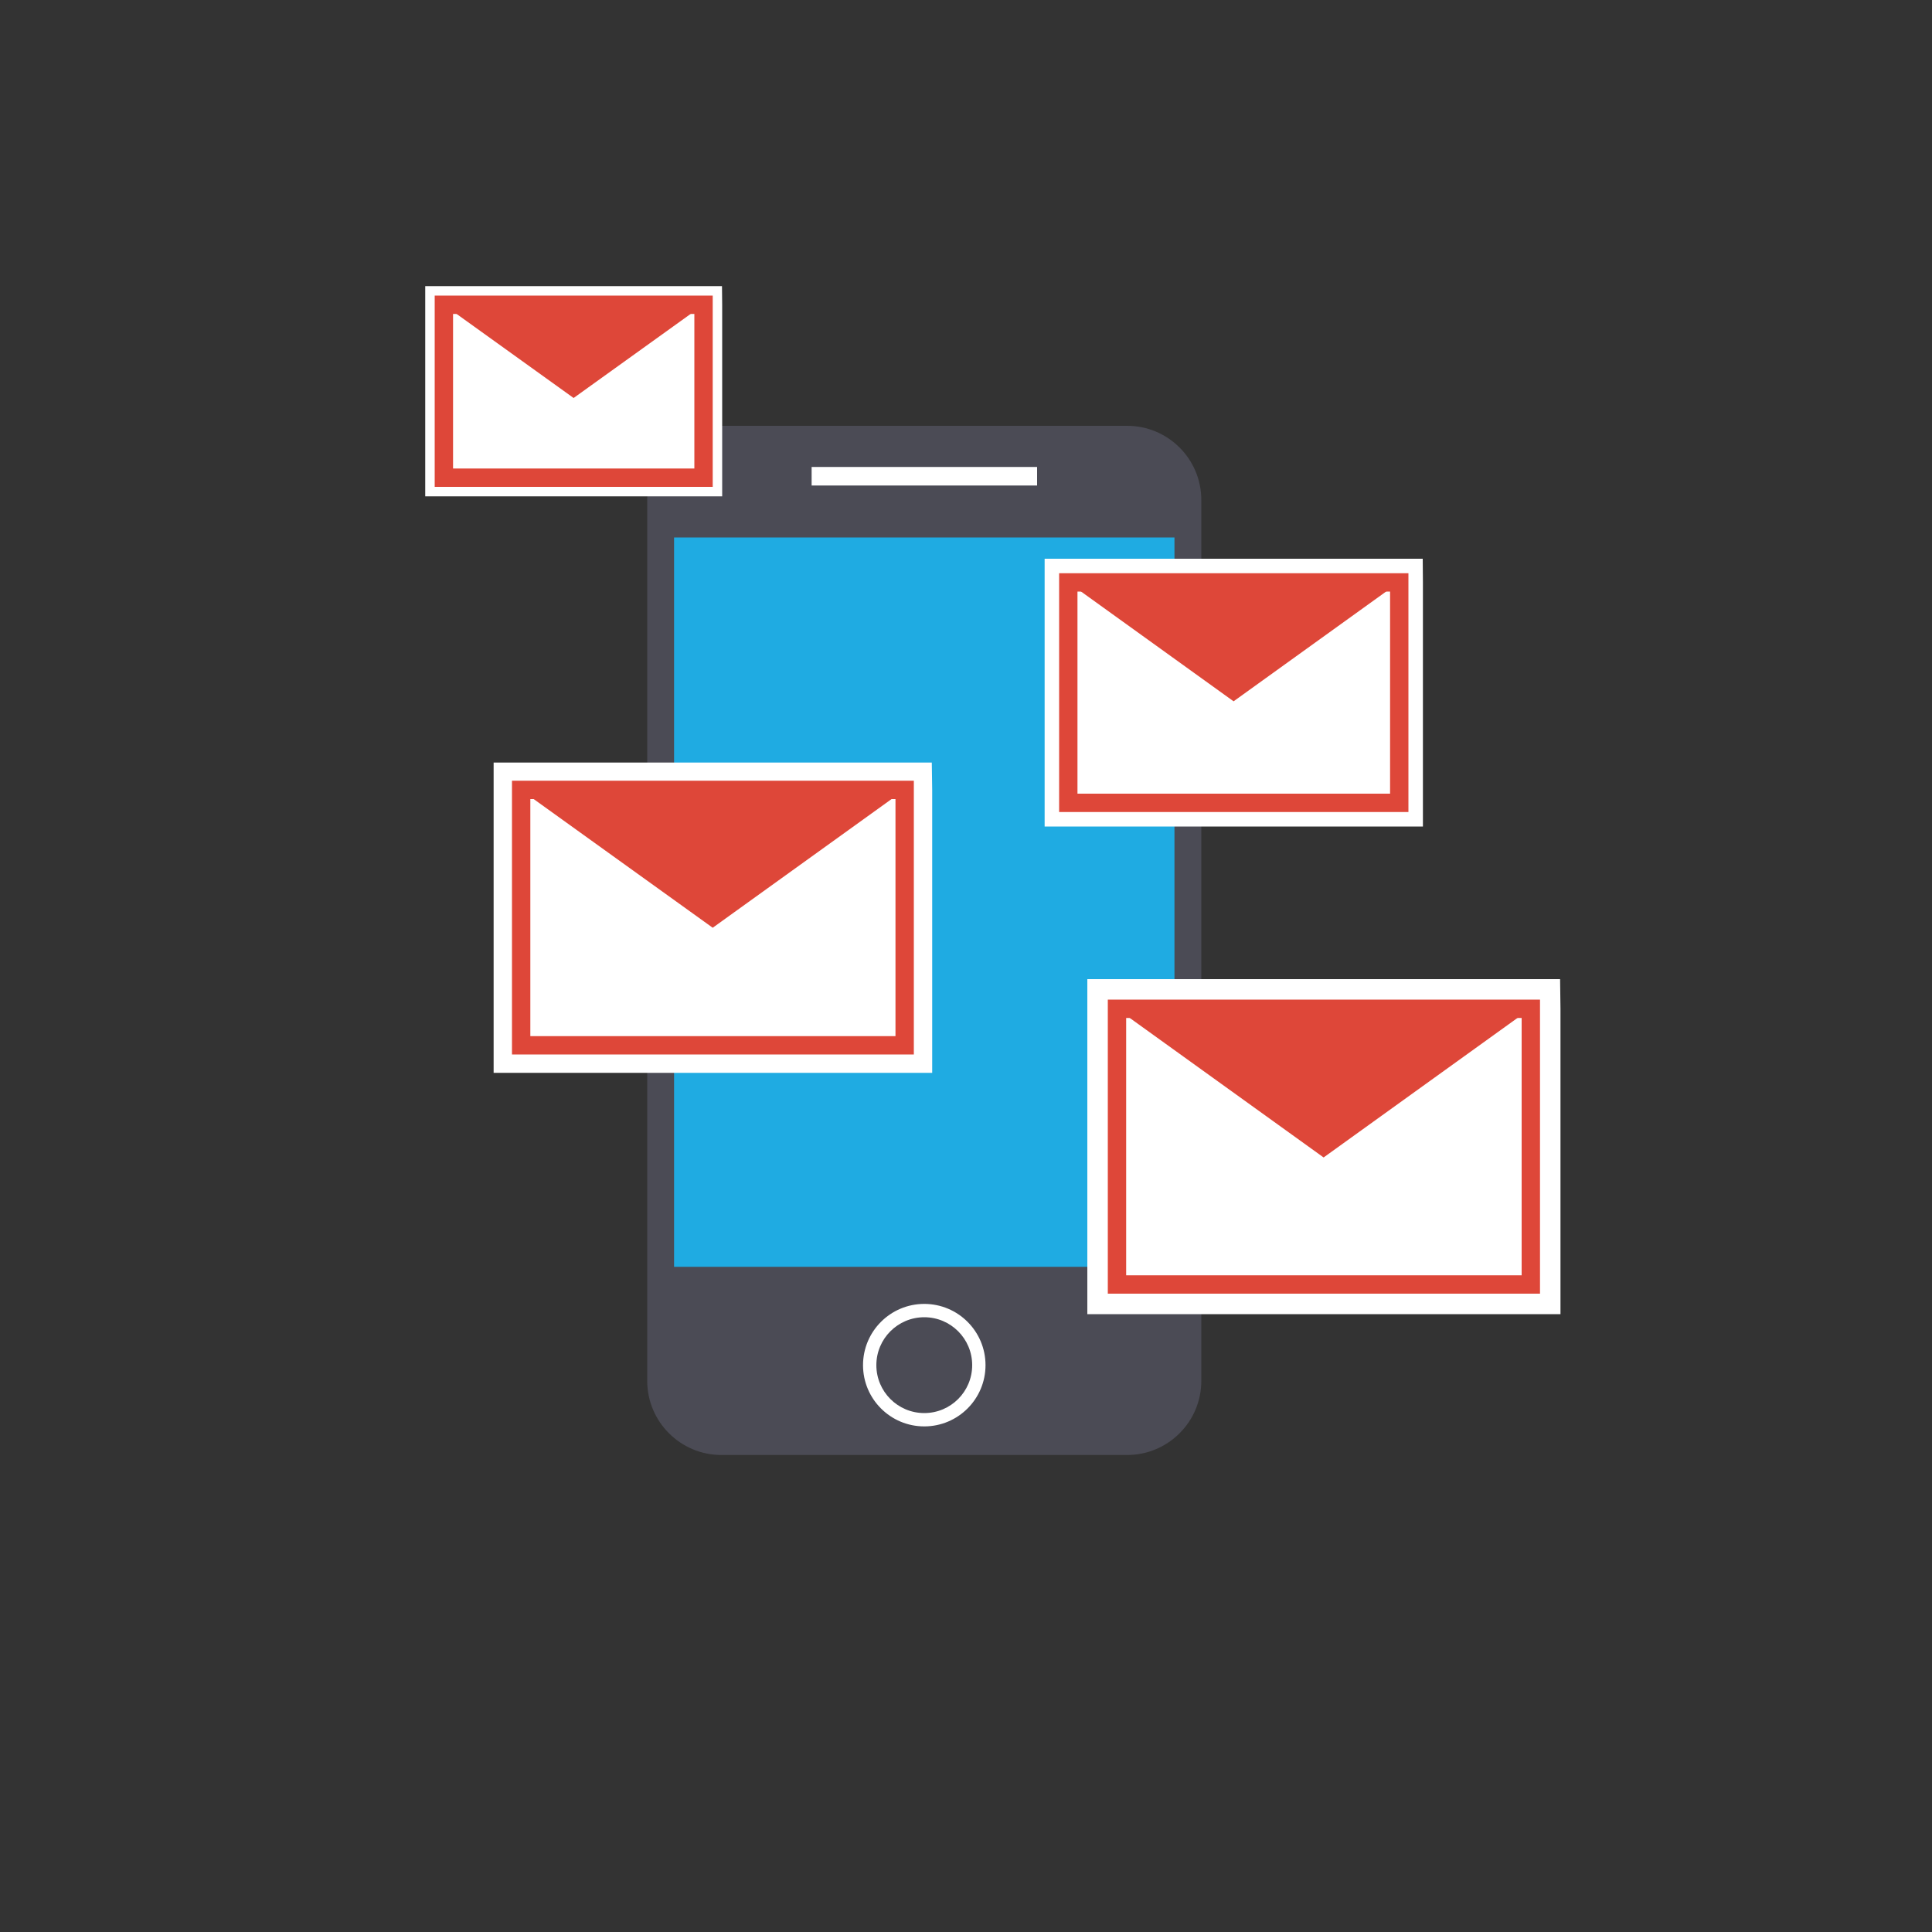
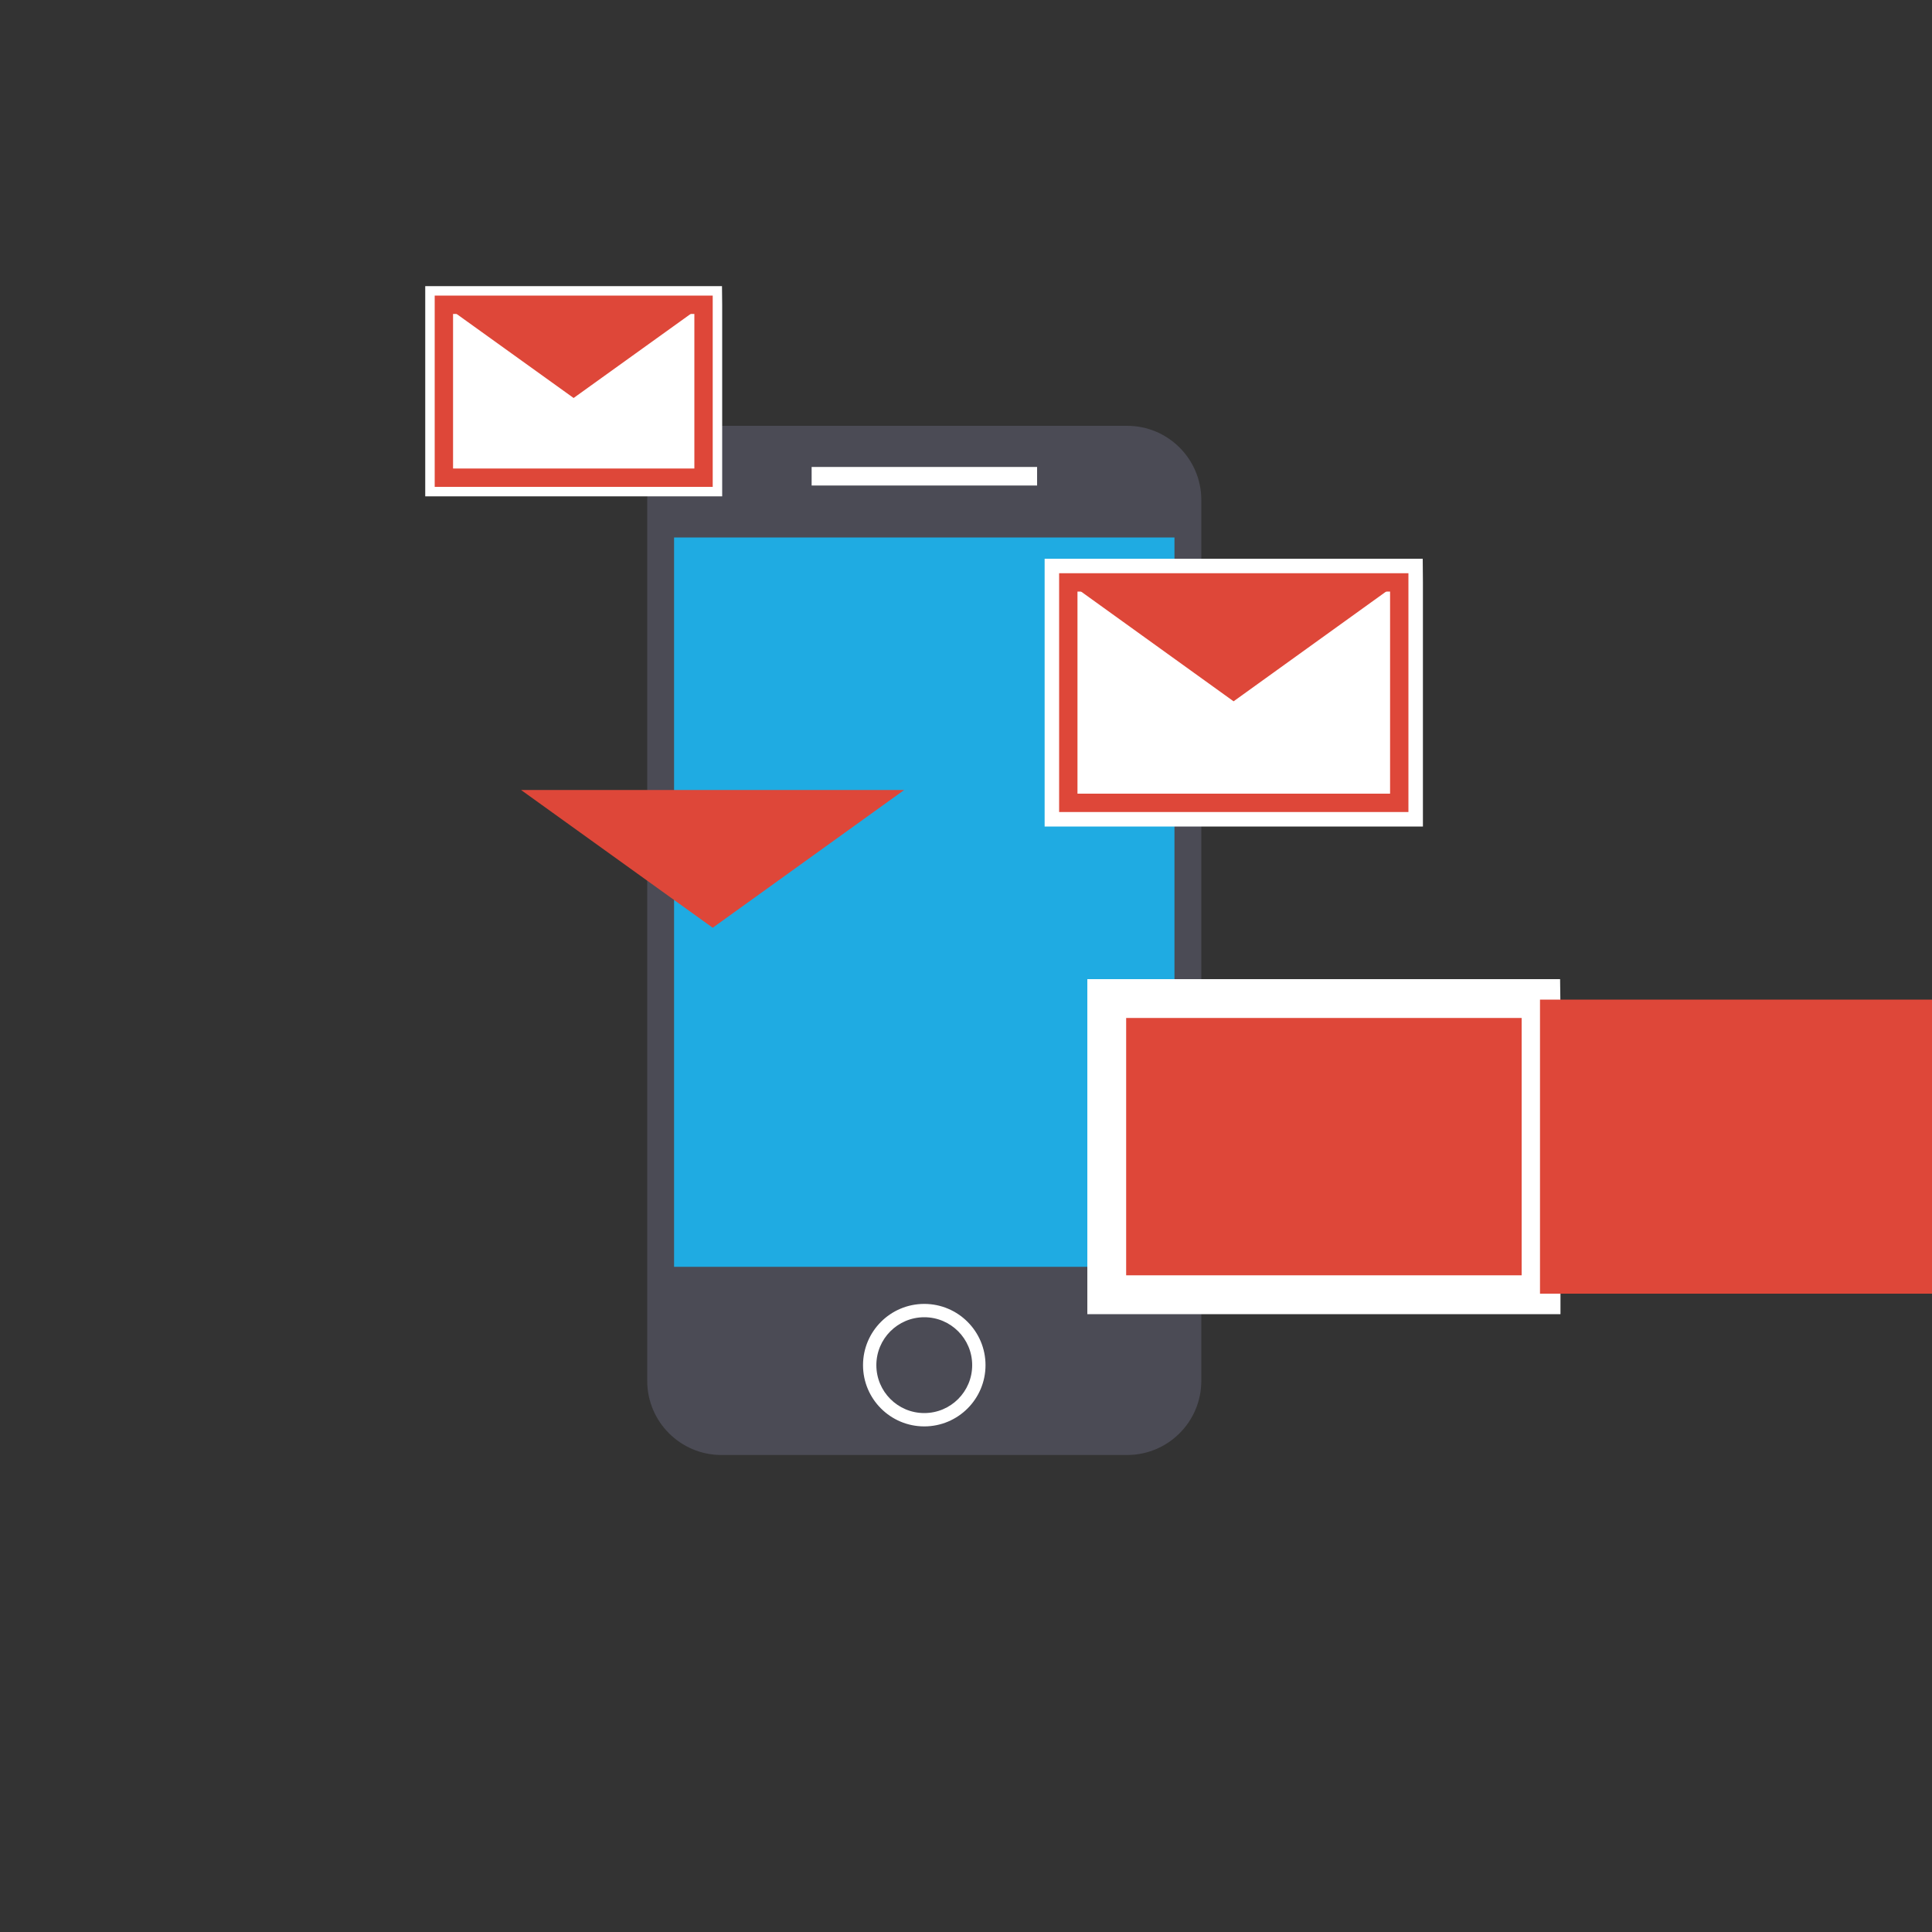
<svg xmlns="http://www.w3.org/2000/svg" id="Layer_1" viewBox="0 0 100 100">
  <rect x="0" y="0" width="100" height="100" fill="#333333" stroke="none" />
  <defs>
    <style>.cls-1{fill:#fff;}.cls-2{fill:#1fabe2;}.cls-3{fill:#de4739;}.cls-4{fill:#4b4b55;}</style>
  </defs>
  <g>
    <path class="cls-4" d="m58.34,22.04h-21c-2.12,0-3.84,1.72-3.84,3.84v45.59c0,2.12,1.72,3.84,3.84,3.84h21c2.12,0,3.84-1.72,3.84-3.84V25.88c0-2.12-1.72-3.84-3.84-3.84Z" />
    <rect class="cls-1" x="42.01" y="24.17" width="11.67" height=".96" />
    <path class="cls-1" d="m47.84,73.83c-1.75,0-3.17-1.42-3.17-3.17s1.42-3.17,3.17-3.17,3.17,1.42,3.17,3.17-1.42,3.17-3.17,3.17Zm0-5.65c-1.37,0-2.48,1.11-2.48,2.48s1.11,2.48,2.48,2.48,2.48-1.11,2.48-2.48-1.11-2.48-2.48-2.48Z" />
    <polygon class="cls-2" points="47.98 27.82 34.89 27.82 34.89 65.57 47.98 65.57 60.79 65.57 60.79 27.82 47.98 27.82" />
  </g>
  <g>
-     <polygon class="cls-1" points="25.55 55.53 25.55 39.47 48.23 39.47 48.25 40.89 48.25 55.53 25.55 55.53" />
    <g>
-       <path class="cls-3" d="m47.3,54.58h-20.8v-14.17h20.8v14.17Zm-19.85-.95h18.9v-12.27h-18.9v12.27Z" />
      <polygon class="cls-3" points="46.8 40.89 36.89 48.02 26.97 40.89 46.8 40.89" />
    </g>
  </g>
  <g>
    <polygon class="cls-1" points="54.07 42.78 54.07 28.92 73.64 28.92 73.65 30.14 73.65 42.78 54.07 42.78" />
    <g>
      <path class="cls-3" d="m72.9,42.03h-18.08v-12.36h18.08v12.36Zm-17.13-.95h16.18v-10.46h-16.18v10.46Z" />
      <polygon class="cls-3" points="72.41 30.14 63.85 36.3 55.29 30.14 72.41 30.14" />
    </g>
  </g>
  <g>
    <polygon class="cls-1" points="56.28 68.02 56.28 50.68 80.75 50.68 80.77 52.21 80.77 68.02 56.28 68.02" />
    <g>
-       <path class="cls-3" d="m79.71,66.96h-22.37v-15.22h22.37v15.22Zm-21.42-.95h20.47v-13.32h-20.47v13.32Z" />
-       <polygon class="cls-3" points="79.21 52.21 68.51 59.91 57.81 52.21 79.21 52.21" />
+       <path class="cls-3" d="m79.71,66.96v-15.22h22.37v15.22Zm-21.42-.95h20.47v-13.32h-20.47v13.32Z" />
    </g>
  </g>
  <g>
    <polygon class="cls-1" points="22.01 25.69 22.01 14.81 37.37 14.81 37.38 15.78 37.38 25.69 22.01 25.69" />
    <g>
      <path class="cls-3" d="m36.89,25.2h-14.39v-9.9h14.39v9.9Zm-13.44-.95h12.49v-8h-12.49v8Z" />
      <polygon class="cls-3" points="36.4 15.78 29.69 20.6 22.98 15.78 36.4 15.78" />
    </g>
  </g>
</svg>